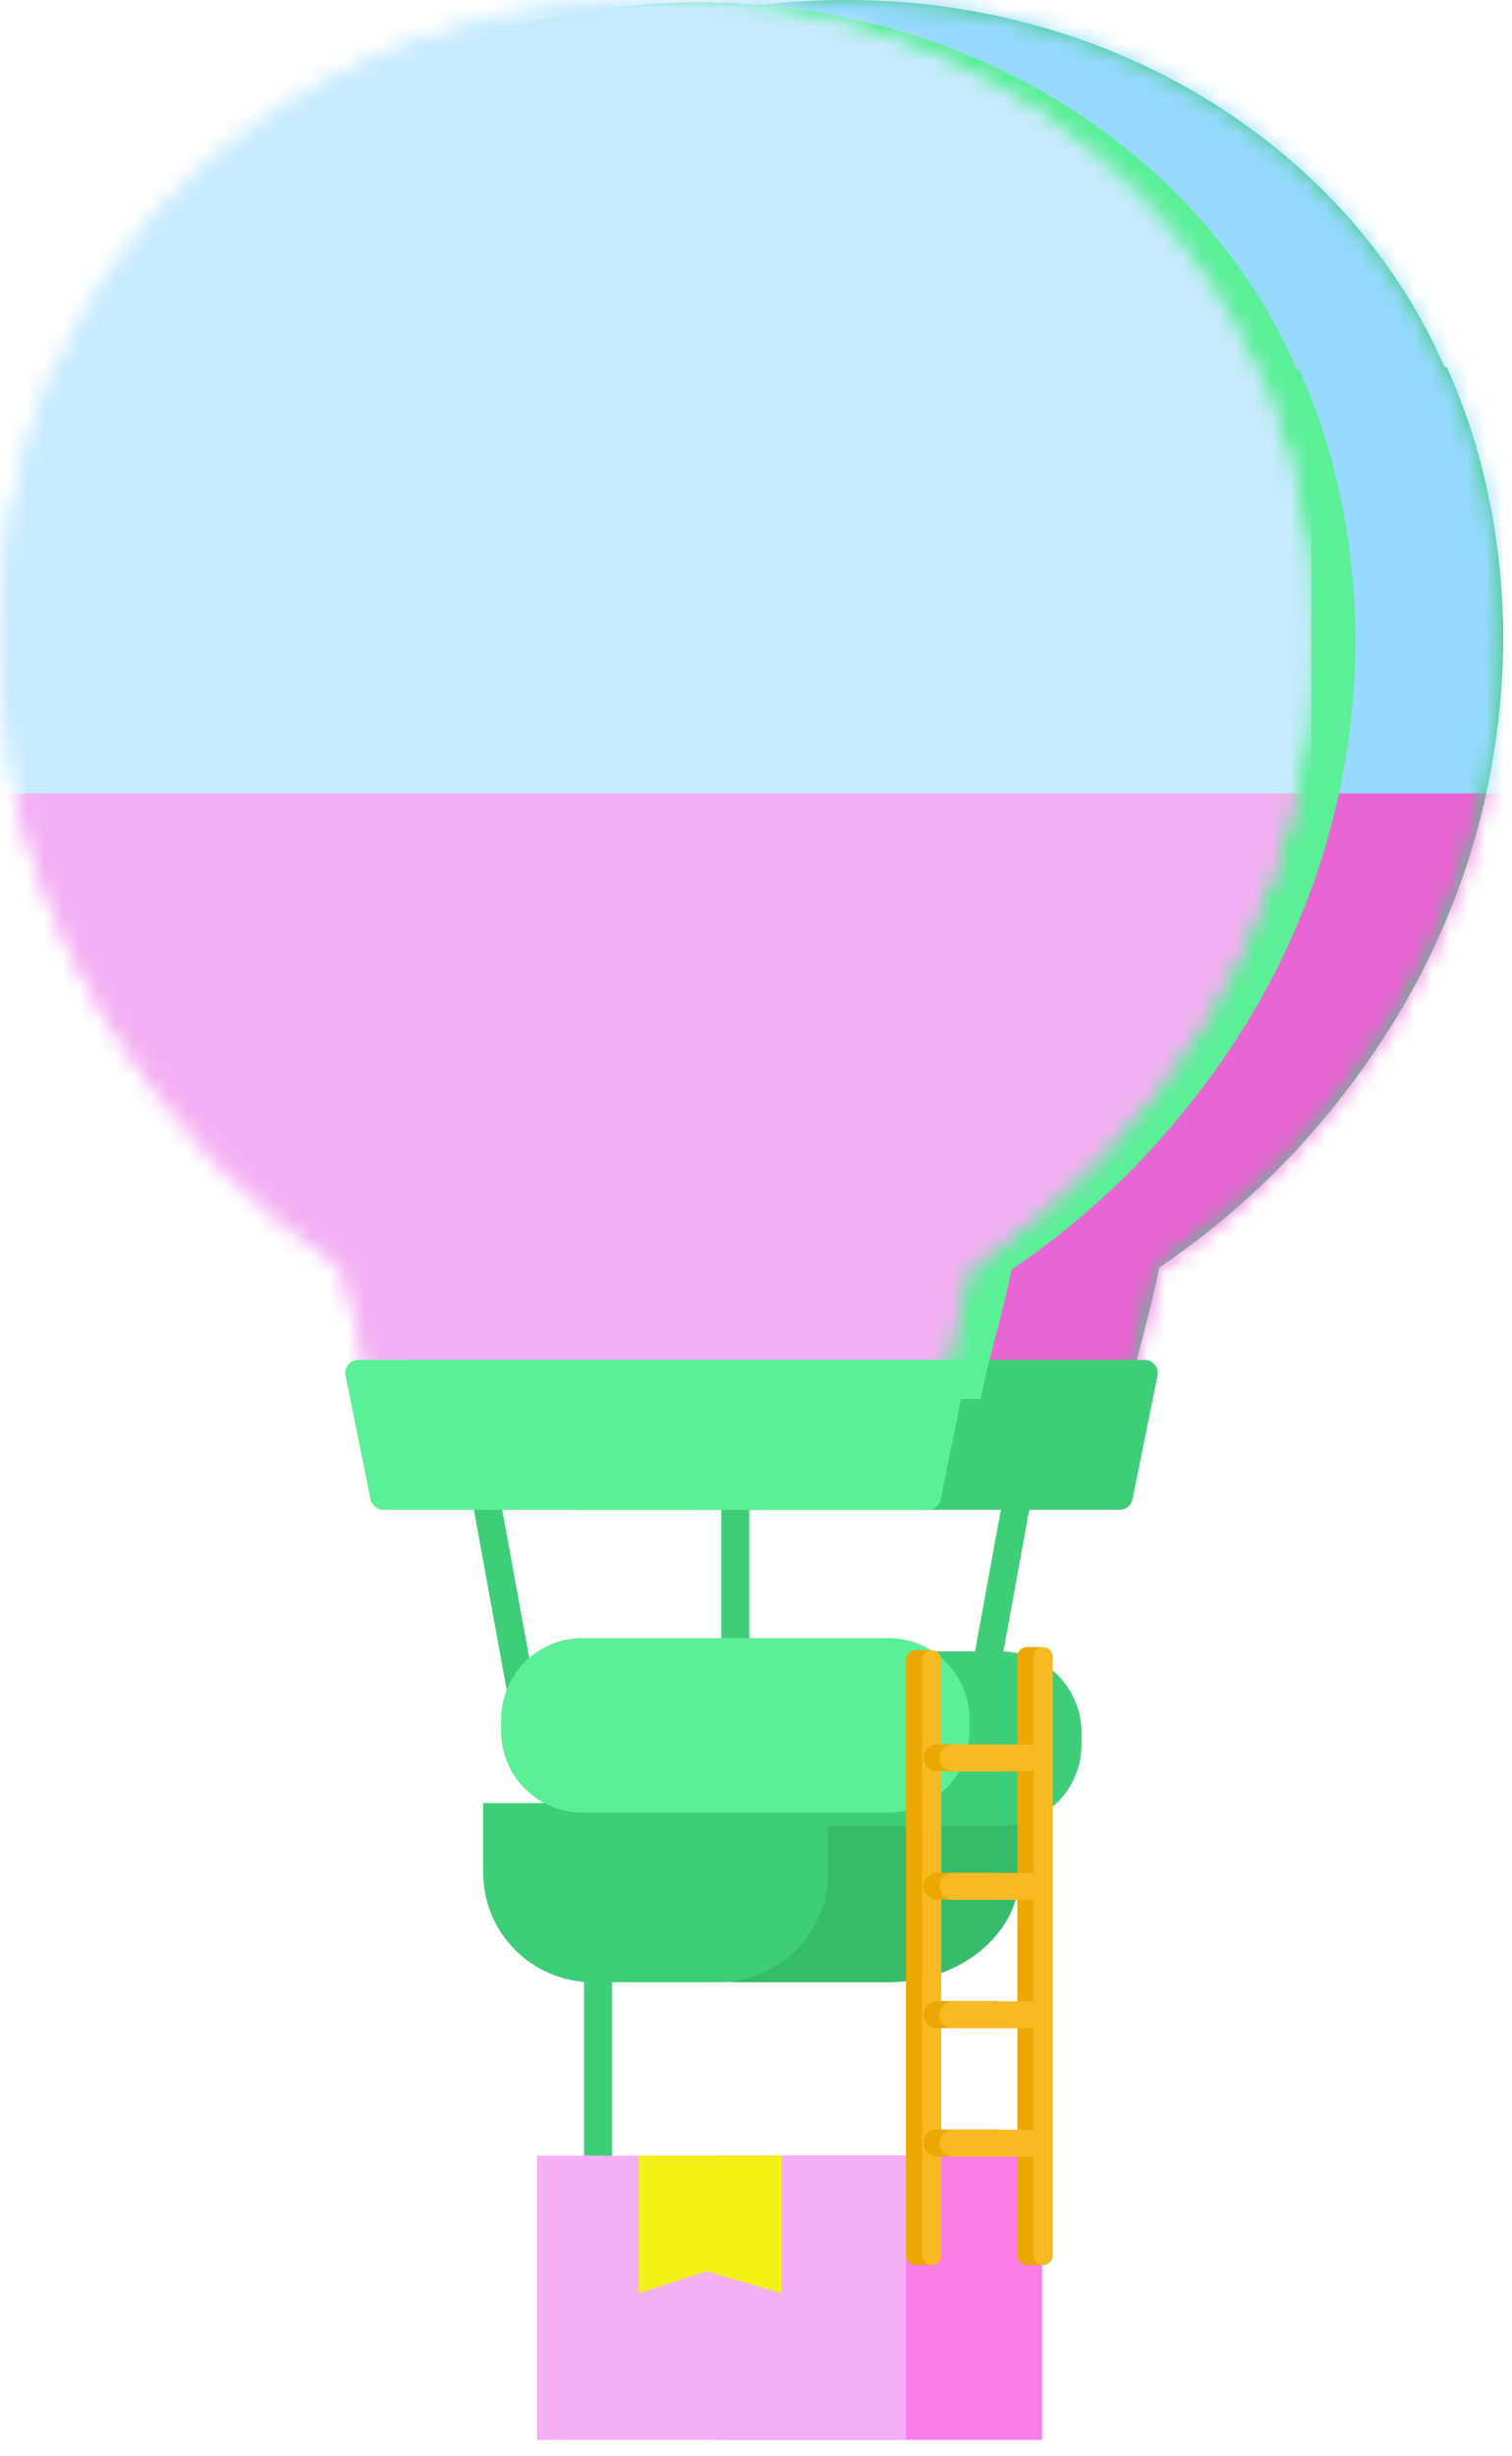
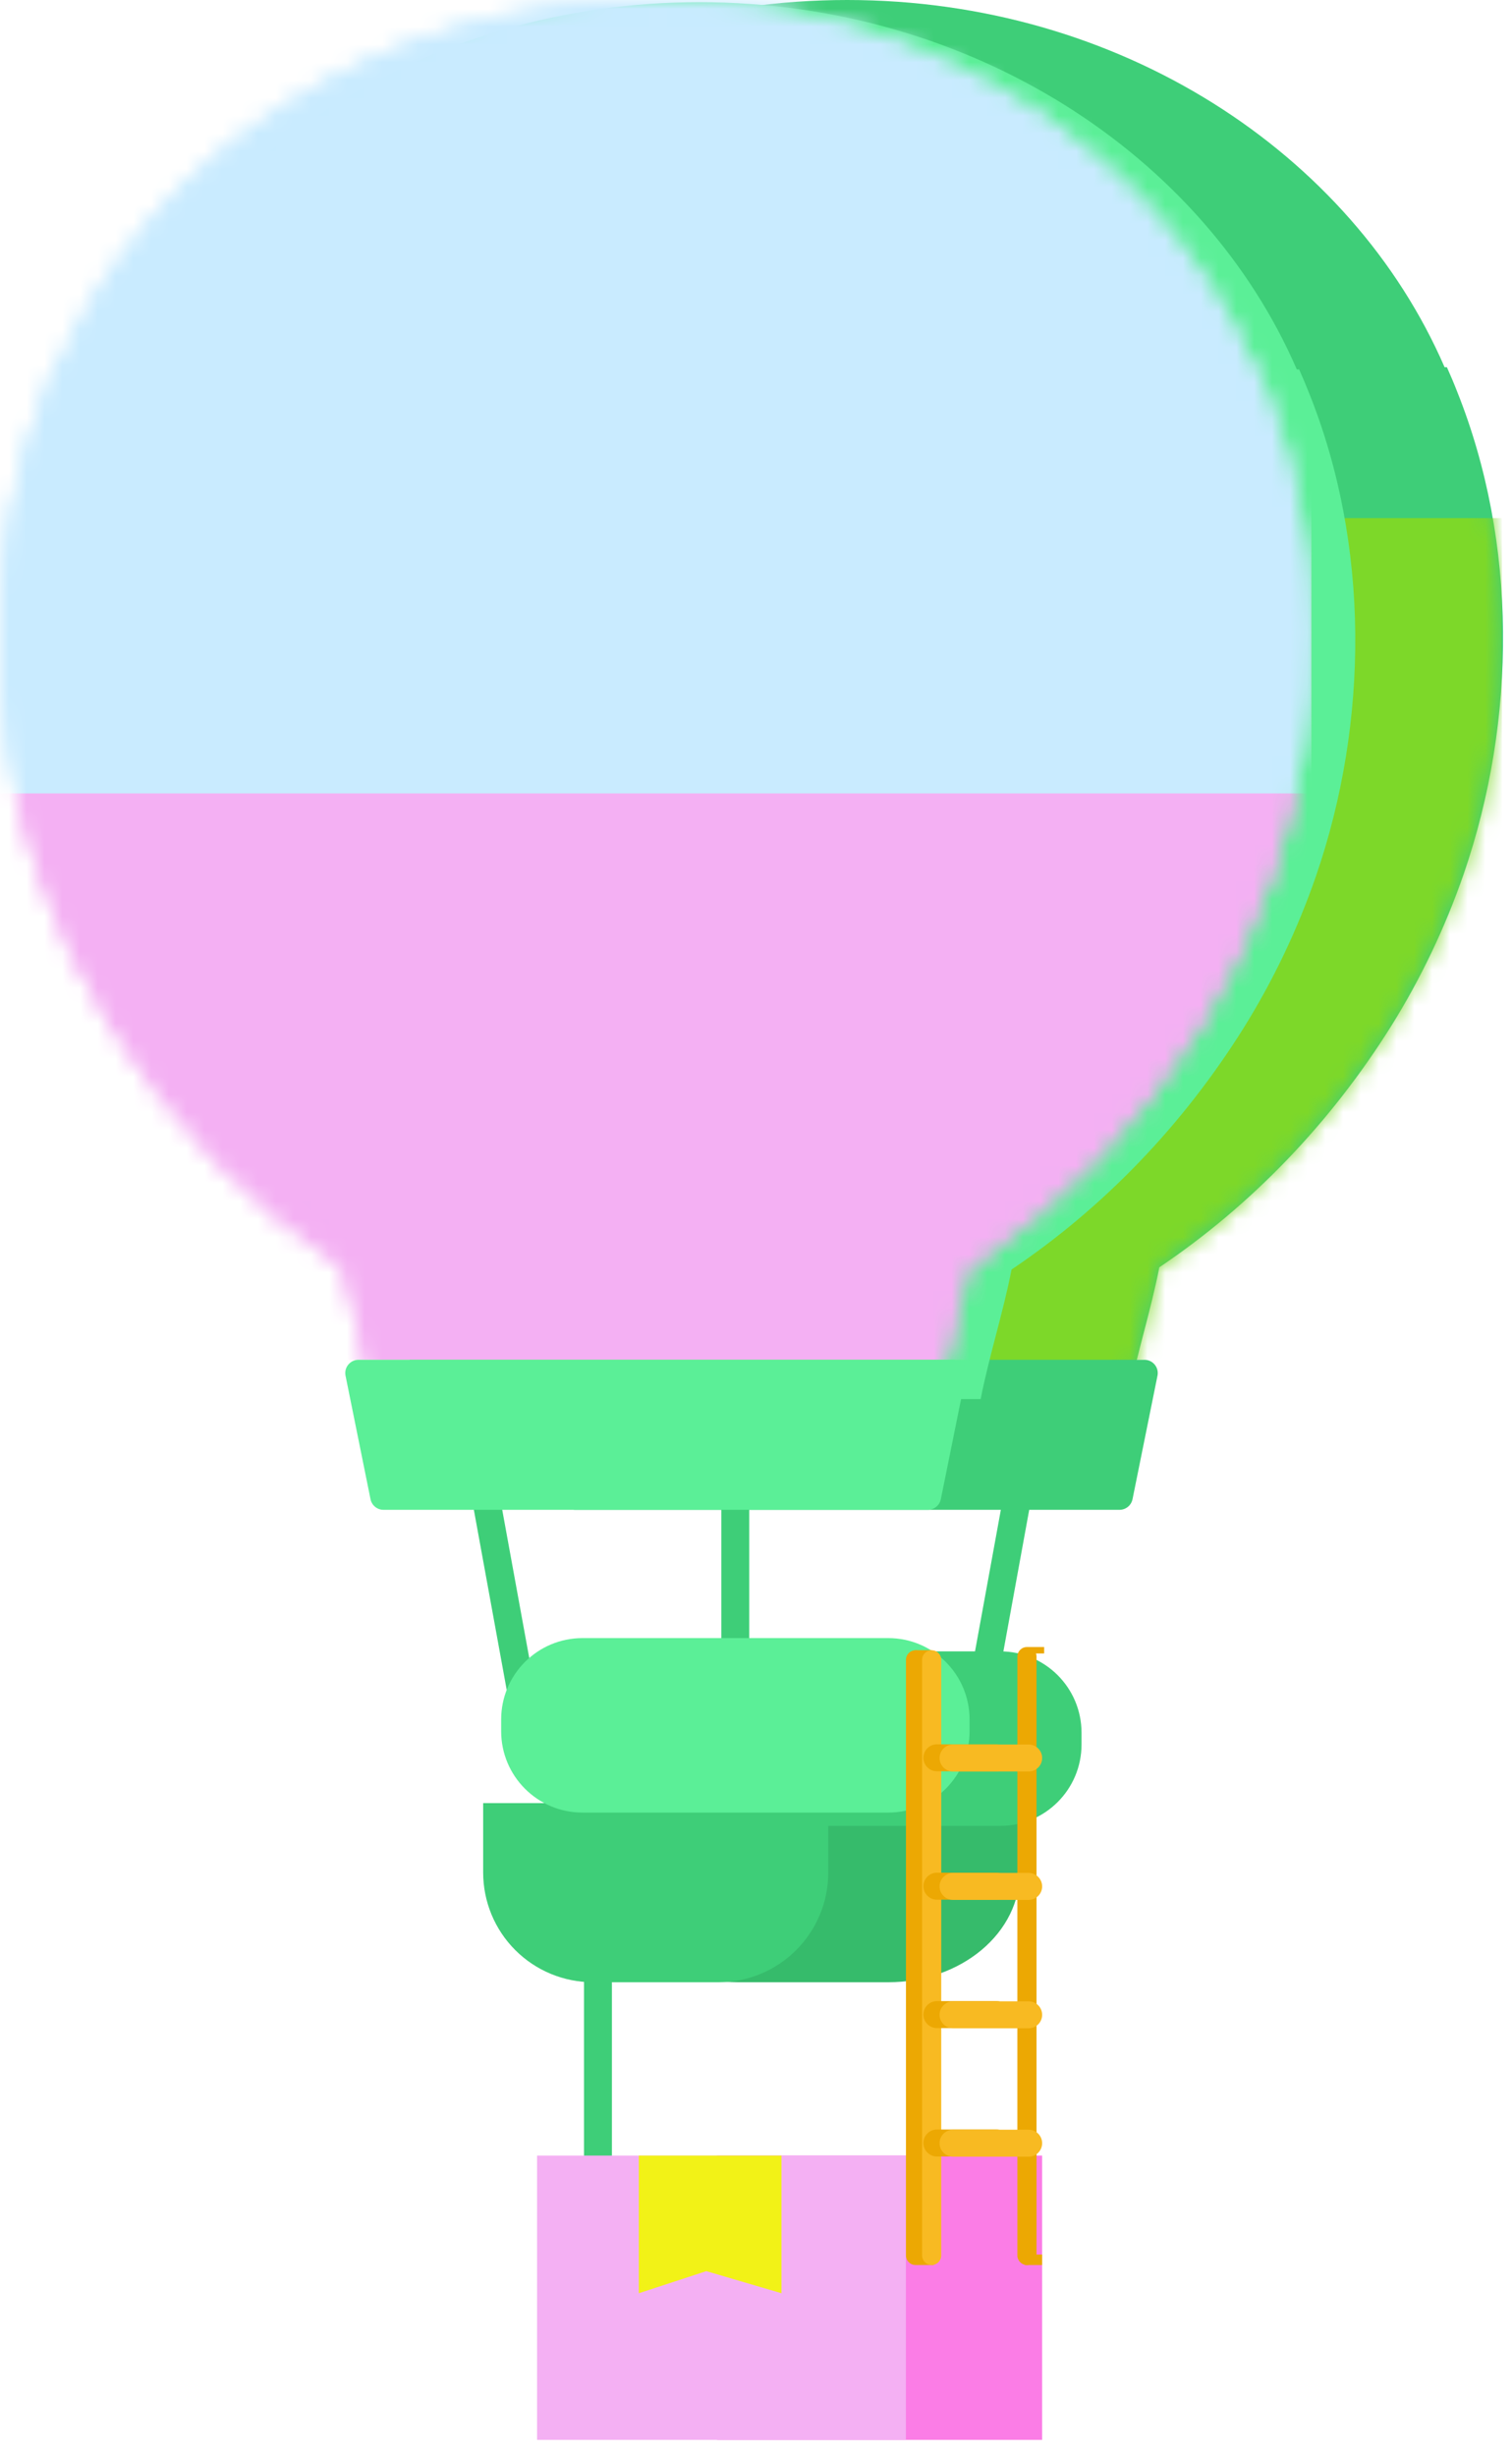
<svg xmlns="http://www.w3.org/2000/svg" width="85" height="138" viewBox="0 0 85 138" fill="none">
  <path d="M52.115 107.75V126.686" stroke="#36BB6B" stroke-width="1.569" />
  <path d="M57.338 83.325L54.57 98.496" stroke="#3ECE78" stroke-width="1.569" />
  <path d="M41.334 79.561V98.496" stroke="#3ECE78" stroke-width="1.569" />
  <path d="M33.615 107.2V126.136" stroke="#3ECE78" stroke-width="1.569" />
  <rect x="40.312" y="121.125" width="18.273" height="15.976" fill="#FB7DE6" />
  <rect x="30.193" y="121.125" width="20.734" height="15.976" fill="#F4B0F3" />
  <path d="M35.912 121.125H43.933V128.86L39.706 127.619L35.912 128.86V121.125Z" fill="#F2F217" />
  <path d="M82.287 49.107C81.242 52.123 79.871 54.996 78.202 57.668C74.789 63.114 70.35 67.729 65.173 71.213C64.697 73.655 63.918 76.051 63.437 78.492H31.829C31.354 76.051 30.574 73.655 30.098 71.213C24.92 67.729 20.479 63.114 17.064 57.668C15.396 54.996 14.027 52.123 12.984 49.107C9.998 40.422 9.966 30.482 13.356 21.988C13.534 21.533 13.727 21.077 13.926 20.633H14.046C19.276 8.556 32.352 0 47.625 0C62.898 0 75.969 8.556 81.21 20.633H81.34C81.539 21.077 81.733 21.533 81.91 21.988C85.31 30.482 85.279 40.422 82.287 49.107Z" fill="#3ECE78" />
  <path d="M30.2 77.303C30.107 76.841 30.46 76.409 30.932 76.409H64.339C64.81 76.409 65.164 76.841 65.07 77.303L63.667 84.241C63.596 84.589 63.29 84.839 62.935 84.839H32.335C31.98 84.839 31.674 84.589 31.604 84.241L30.2 77.303Z" fill="#3ECE78" />
  <path d="M34.094 101.32H57.334V105.221C57.334 106.03 57.143 106.831 56.772 107.579C56.401 108.327 55.857 109.007 55.171 109.579C54.486 110.151 53.672 110.605 52.776 110.915C51.88 111.225 50.92 111.384 49.951 111.384H41.477C39.519 111.384 37.641 110.735 36.256 109.579C34.872 108.423 34.094 106.855 34.094 105.221V101.32Z" fill="#36BB6B" />
  <mask id="mask0_3636_13380" style="mask-type:alpha" maskUnits="userSpaceOnUse" x="10" y="0" width="75" height="79">
    <path d="M82.223 49.107C81.178 52.123 79.807 54.996 78.138 57.668C74.724 63.114 70.285 67.729 65.109 71.213C64.633 73.655 63.853 76.051 63.372 78.492H31.765C31.289 76.051 30.51 73.655 30.034 71.213C24.855 67.729 20.415 63.114 17 57.668C15.332 54.996 13.963 52.123 12.92 49.107C9.933 40.422 9.902 30.482 13.291 21.988C13.469 21.533 13.663 21.077 13.861 20.633H13.982C19.212 8.556 32.288 0 47.561 0C62.834 0 75.904 8.556 81.145 20.633H81.276C81.475 21.077 81.668 21.533 81.846 21.988C85.246 30.482 85.214 40.422 82.223 49.107Z" fill="#3ECE78" />
  </mask>
  <g mask="url(#mask0_3636_13380)">
    <rect x="6.771" y="29.113" width="77.659" height="47.295" fill="#7DD829" />
-     <rect x="6.771" y="29.113" width="77.659" height="47.295" fill="#E965D3" />
-     <rect x="6.771" y="-10.287" width="77.659" height="54.87" fill="#97D9FF" />
  </g>
  <path d="M56.228 92.793H39.041C36.516 92.793 34.469 94.84 34.469 97.365V98.026C34.469 100.551 36.516 102.598 39.041 102.598H56.228C58.753 102.598 60.8 100.551 60.8 98.026V97.365C60.8 94.84 58.753 92.793 56.228 92.793Z" fill="#3ECE78" />
  <path d="M27.16 83.325L29.928 98.496" stroke="#3ECE78" stroke-width="1.569" />
  <g filter="url(#filter0_i_3636_13380)">
    <path d="M71.512 49.108C70.467 52.124 69.096 54.997 67.427 57.669C64.013 63.115 59.575 67.73 54.398 71.214C53.922 73.656 53.142 76.052 52.661 78.493H21.054C20.578 76.052 19.799 73.656 19.323 71.214C14.144 67.73 9.704 63.115 6.289 57.669C4.621 54.997 3.252 52.124 2.209 49.108C-0.778 40.423 -0.809 30.483 2.58 21.989C2.758 21.534 2.952 21.078 3.15 20.634H3.271C8.501 8.557 21.577 0.001 36.85 0.001C52.123 0.001 65.193 8.557 70.434 20.634H70.565C70.764 21.078 70.957 21.534 71.135 21.989C74.535 30.483 74.503 40.423 71.512 49.108Z" fill="#5BEF97" />
  </g>
  <mask id="mask1_3636_13380" style="mask-type:alpha" maskUnits="userSpaceOnUse" x="0" y="0" width="74" height="79">
    <path d="M71.51 49.108C70.465 52.124 69.094 54.997 67.425 57.669C64.011 63.115 59.573 67.73 54.396 71.214C53.92 73.656 53.141 76.052 52.659 78.493H21.052C20.576 76.052 19.797 73.656 19.321 71.214C14.143 67.73 9.702 63.115 6.287 57.669C4.619 54.997 3.25 52.124 2.207 49.108C-0.78 40.423 -0.811 30.483 2.578 21.989C2.756 21.534 2.95 21.078 3.148 20.634H3.269C8.499 8.557 21.575 0.001 36.848 0.001C52.121 0.001 65.191 8.557 70.432 20.634H70.563C70.762 21.078 70.955 21.534 71.133 21.989C74.533 30.483 74.501 40.423 71.51 49.108Z" fill="#30C5FF" />
    <path d="M71.51 49.108C70.465 52.124 69.094 54.997 67.425 57.669C64.011 63.115 59.573 67.73 54.396 71.214C53.92 73.656 53.141 76.052 52.659 78.493H21.052C20.576 76.052 19.797 73.656 19.321 71.214C14.143 67.73 9.702 63.115 6.287 57.669C4.619 54.997 3.25 52.124 2.207 49.108C-0.78 40.423 -0.811 30.483 2.578 21.989C2.756 21.534 2.95 21.078 3.148 20.634H3.269C8.499 8.557 21.575 0.001 36.848 0.001C52.121 0.001 65.191 8.557 70.432 20.634H70.563C70.762 21.078 70.955 21.534 71.133 21.989C74.533 30.483 74.501 40.423 71.51 49.108Z" fill="#F72A16" />
  </mask>
  <g mask="url(#mask1_3636_13380)">
    <rect x="-3.941" y="29.114" width="77.659" height="47.295" fill="#B1F03F" />
    <rect x="-3.941" y="29.114" width="77.659" height="47.295" fill="#F4B0F3" />
    <rect x="-3.941" y="-10.287" width="77.659" height="54.87" fill="#C9EBFF" />
  </g>
  <path d="M19.425 77.303C19.331 76.841 19.685 76.409 20.157 76.409H53.563C54.035 76.409 54.388 76.841 54.295 77.303L52.891 84.241C52.821 84.589 52.515 84.839 52.16 84.839H21.56C21.205 84.839 20.899 84.589 20.829 84.241L19.425 77.303Z" fill="#5BEF97" />
  <path d="M27.162 101.32H46.564V105.221C46.564 106.03 46.404 106.831 46.095 107.579C45.785 108.327 45.331 109.007 44.758 109.579C44.186 110.151 43.507 110.605 42.759 110.915C42.011 111.225 41.209 111.384 40.4 111.384H33.326C31.691 111.384 30.123 110.735 28.967 109.579C27.811 108.423 27.162 106.855 27.162 105.221V101.32Z" fill="#3ECE78" />
  <g filter="url(#filter1_i_3636_13380)">
    <path d="M45.457 92.793H28.269C25.744 92.793 23.697 94.84 23.697 97.365V98.026C23.697 100.551 25.744 102.598 28.269 102.598H45.457C47.982 102.598 50.029 100.551 50.029 98.026V97.365C50.029 94.84 47.982 92.793 45.457 92.793Z" fill="#5BEF97" />
  </g>
  <rect width="0.967" height="0.361" transform="matrix(-1 0 0 1 58.699 92.549)" fill="#ECA803" />
  <rect width="0.967" height="0.59" transform="matrix(-1 0 0 1 58.586 126.686)" fill="#ECA803" />
  <path d="M57.194 126.737V93.087C57.194 92.79 57.434 92.549 57.731 92.549C58.029 92.549 58.27 92.79 58.27 93.087V126.737C58.27 127.034 58.029 127.275 57.731 127.275C57.434 127.275 57.194 127.034 57.194 126.737Z" fill="#ECA803" />
-   <path d="M58.102 126.737V93.087C58.102 92.79 58.343 92.549 58.64 92.549C58.937 92.549 59.178 92.79 59.178 93.087V126.737C59.178 127.034 58.937 127.275 58.64 127.275C58.343 127.275 58.102 127.034 58.102 126.737Z" fill="#F8BA22" />
  <rect width="0.967" height="0.361" transform="matrix(-1 0 0 1 52.387 92.728)" fill="#ECA803" />
  <rect width="0.967" height="0.587" transform="matrix(-1 0 0 1 52.492 126.688)" fill="#ECA803" />
  <path d="M50.93 126.737V93.267C50.93 92.97 51.171 92.73 51.468 92.73C51.765 92.73 52.006 92.97 52.006 93.267V126.737C52.006 127.034 51.765 127.275 51.468 127.275C51.171 127.275 50.93 127.034 50.93 126.737Z" fill="#ECA803" />
  <path d="M51.838 126.737V93.267C51.838 92.97 52.079 92.73 52.376 92.73C52.673 92.73 52.914 92.97 52.914 93.267V126.737C52.914 127.034 52.673 127.275 52.376 127.275C52.079 127.275 51.838 127.034 51.838 126.737Z" fill="#F8BA22" />
  <path d="M56.017 99.531L52.67 99.531C52.251 99.531 51.912 99.191 51.912 98.773C51.912 98.354 52.251 98.015 52.67 98.015L56.017 98.015C56.435 98.015 56.775 98.354 56.775 98.773C56.775 99.191 56.435 99.531 56.017 99.531Z" fill="#ECA803" />
  <path d="M57.828 99.543L53.578 99.543C53.16 99.543 52.82 99.204 52.82 98.785C52.82 98.367 53.16 98.027 53.578 98.027L57.828 98.027C58.247 98.027 58.586 98.367 58.586 98.785C58.586 99.204 58.247 99.543 57.828 99.543Z" fill="#F8BA22" />
  <path d="M56.017 106.746L52.67 106.746C52.251 106.746 51.912 106.407 51.912 105.988C51.912 105.57 52.251 105.23 52.67 105.23L56.017 105.23C56.435 105.23 56.775 105.57 56.775 105.988C56.775 106.407 56.435 106.746 56.017 106.746Z" fill="#ECA803" />
  <path d="M57.828 106.758L53.578 106.758C53.16 106.758 52.82 106.419 52.82 106C52.82 105.582 53.16 105.242 53.578 105.242L57.828 105.242C58.247 105.242 58.586 105.582 58.586 106C58.586 106.419 58.247 106.758 57.828 106.758Z" fill="#F8BA22" />
  <path d="M56.017 113.961L52.67 113.961C52.251 113.961 51.912 113.622 51.912 113.203C51.912 112.785 52.251 112.445 52.67 112.445L56.017 112.445C56.435 112.445 56.775 112.785 56.775 113.203C56.775 113.622 56.435 113.961 56.017 113.961Z" fill="#ECA803" />
  <path d="M57.828 113.973L53.578 113.973C53.16 113.973 52.82 113.634 52.82 113.215C52.82 112.796 53.16 112.457 53.578 112.457L57.828 112.457C58.247 112.457 58.586 112.796 58.586 113.215C58.586 113.634 58.247 113.973 57.828 113.973Z" fill="#F8BA22" />
  <path d="M56.017 121.176L52.67 121.176C52.251 121.176 51.912 120.837 51.912 120.418C51.912 119.999 52.251 119.66 52.67 119.66L56.017 119.66C56.435 119.66 56.775 119.999 56.775 120.418C56.775 120.837 56.435 121.176 56.017 121.176Z" fill="#ECA803" />
  <path d="M57.828 121.188L53.578 121.188C53.16 121.188 52.82 120.848 52.82 120.43C52.82 120.011 53.16 119.672 53.578 119.672L57.828 119.672C58.247 119.672 58.586 120.011 58.586 120.43C58.586 120.848 58.247 121.188 57.828 121.188Z" fill="#F8BA22" />
  <defs>
    <filter id="filter0_i_3636_13380" x="0.002" y="0.001" width="76.188" height="78.616" filterUnits="userSpaceOnUse" color-interpolation-filters="sRGB">
      <feFlood flood-opacity="0" result="BackgroundImageFix" />
      <feBlend mode="normal" in="SourceGraphic" in2="BackgroundImageFix" result="shape" />
      <feColorMatrix in="SourceAlpha" type="matrix" values="0 0 0 0 0 0 0 0 0 0 0 0 0 0 0 0 0 0 127 0" result="hardAlpha" />
      <feOffset dx="2.468" dy="0.123" />
      <feGaussianBlur stdDeviation="1.808" />
      <feComposite in2="hardAlpha" operator="arithmetic" k2="-1" k3="1" />
      <feColorMatrix type="matrix" values="0 0 0 0 1 0 0 0 0 1 0 0 0 0 1 0 0 0 0.29 0" />
      <feBlend mode="normal" in2="shape" result="effect1_innerShadow_3636_13380" />
    </filter>
    <filter id="filter1_i_3636_13380" x="23.697" y="92.047" width="30.809" height="10.552" filterUnits="userSpaceOnUse" color-interpolation-filters="sRGB">
      <feFlood flood-opacity="0" result="BackgroundImageFix" />
      <feBlend mode="normal" in="SourceGraphic" in2="BackgroundImageFix" result="shape" />
      <feColorMatrix in="SourceAlpha" type="matrix" values="0 0 0 0 0 0 0 0 0 0 0 0 0 0 0 0 0 0 127 0" result="hardAlpha" />
      <feOffset dx="4.477" dy="-0.746" />
      <feGaussianBlur stdDeviation="2.285" />
      <feComposite in2="hardAlpha" operator="arithmetic" k2="-1" k3="1" />
      <feColorMatrix type="matrix" values="0 0 0 0 0.621 0 0 0 0 1 0 0 0 0 0.775 0 0 0 1 0" />
      <feBlend mode="normal" in2="shape" result="effect1_innerShadow_3636_13380" />
    </filter>
  </defs>
</svg>